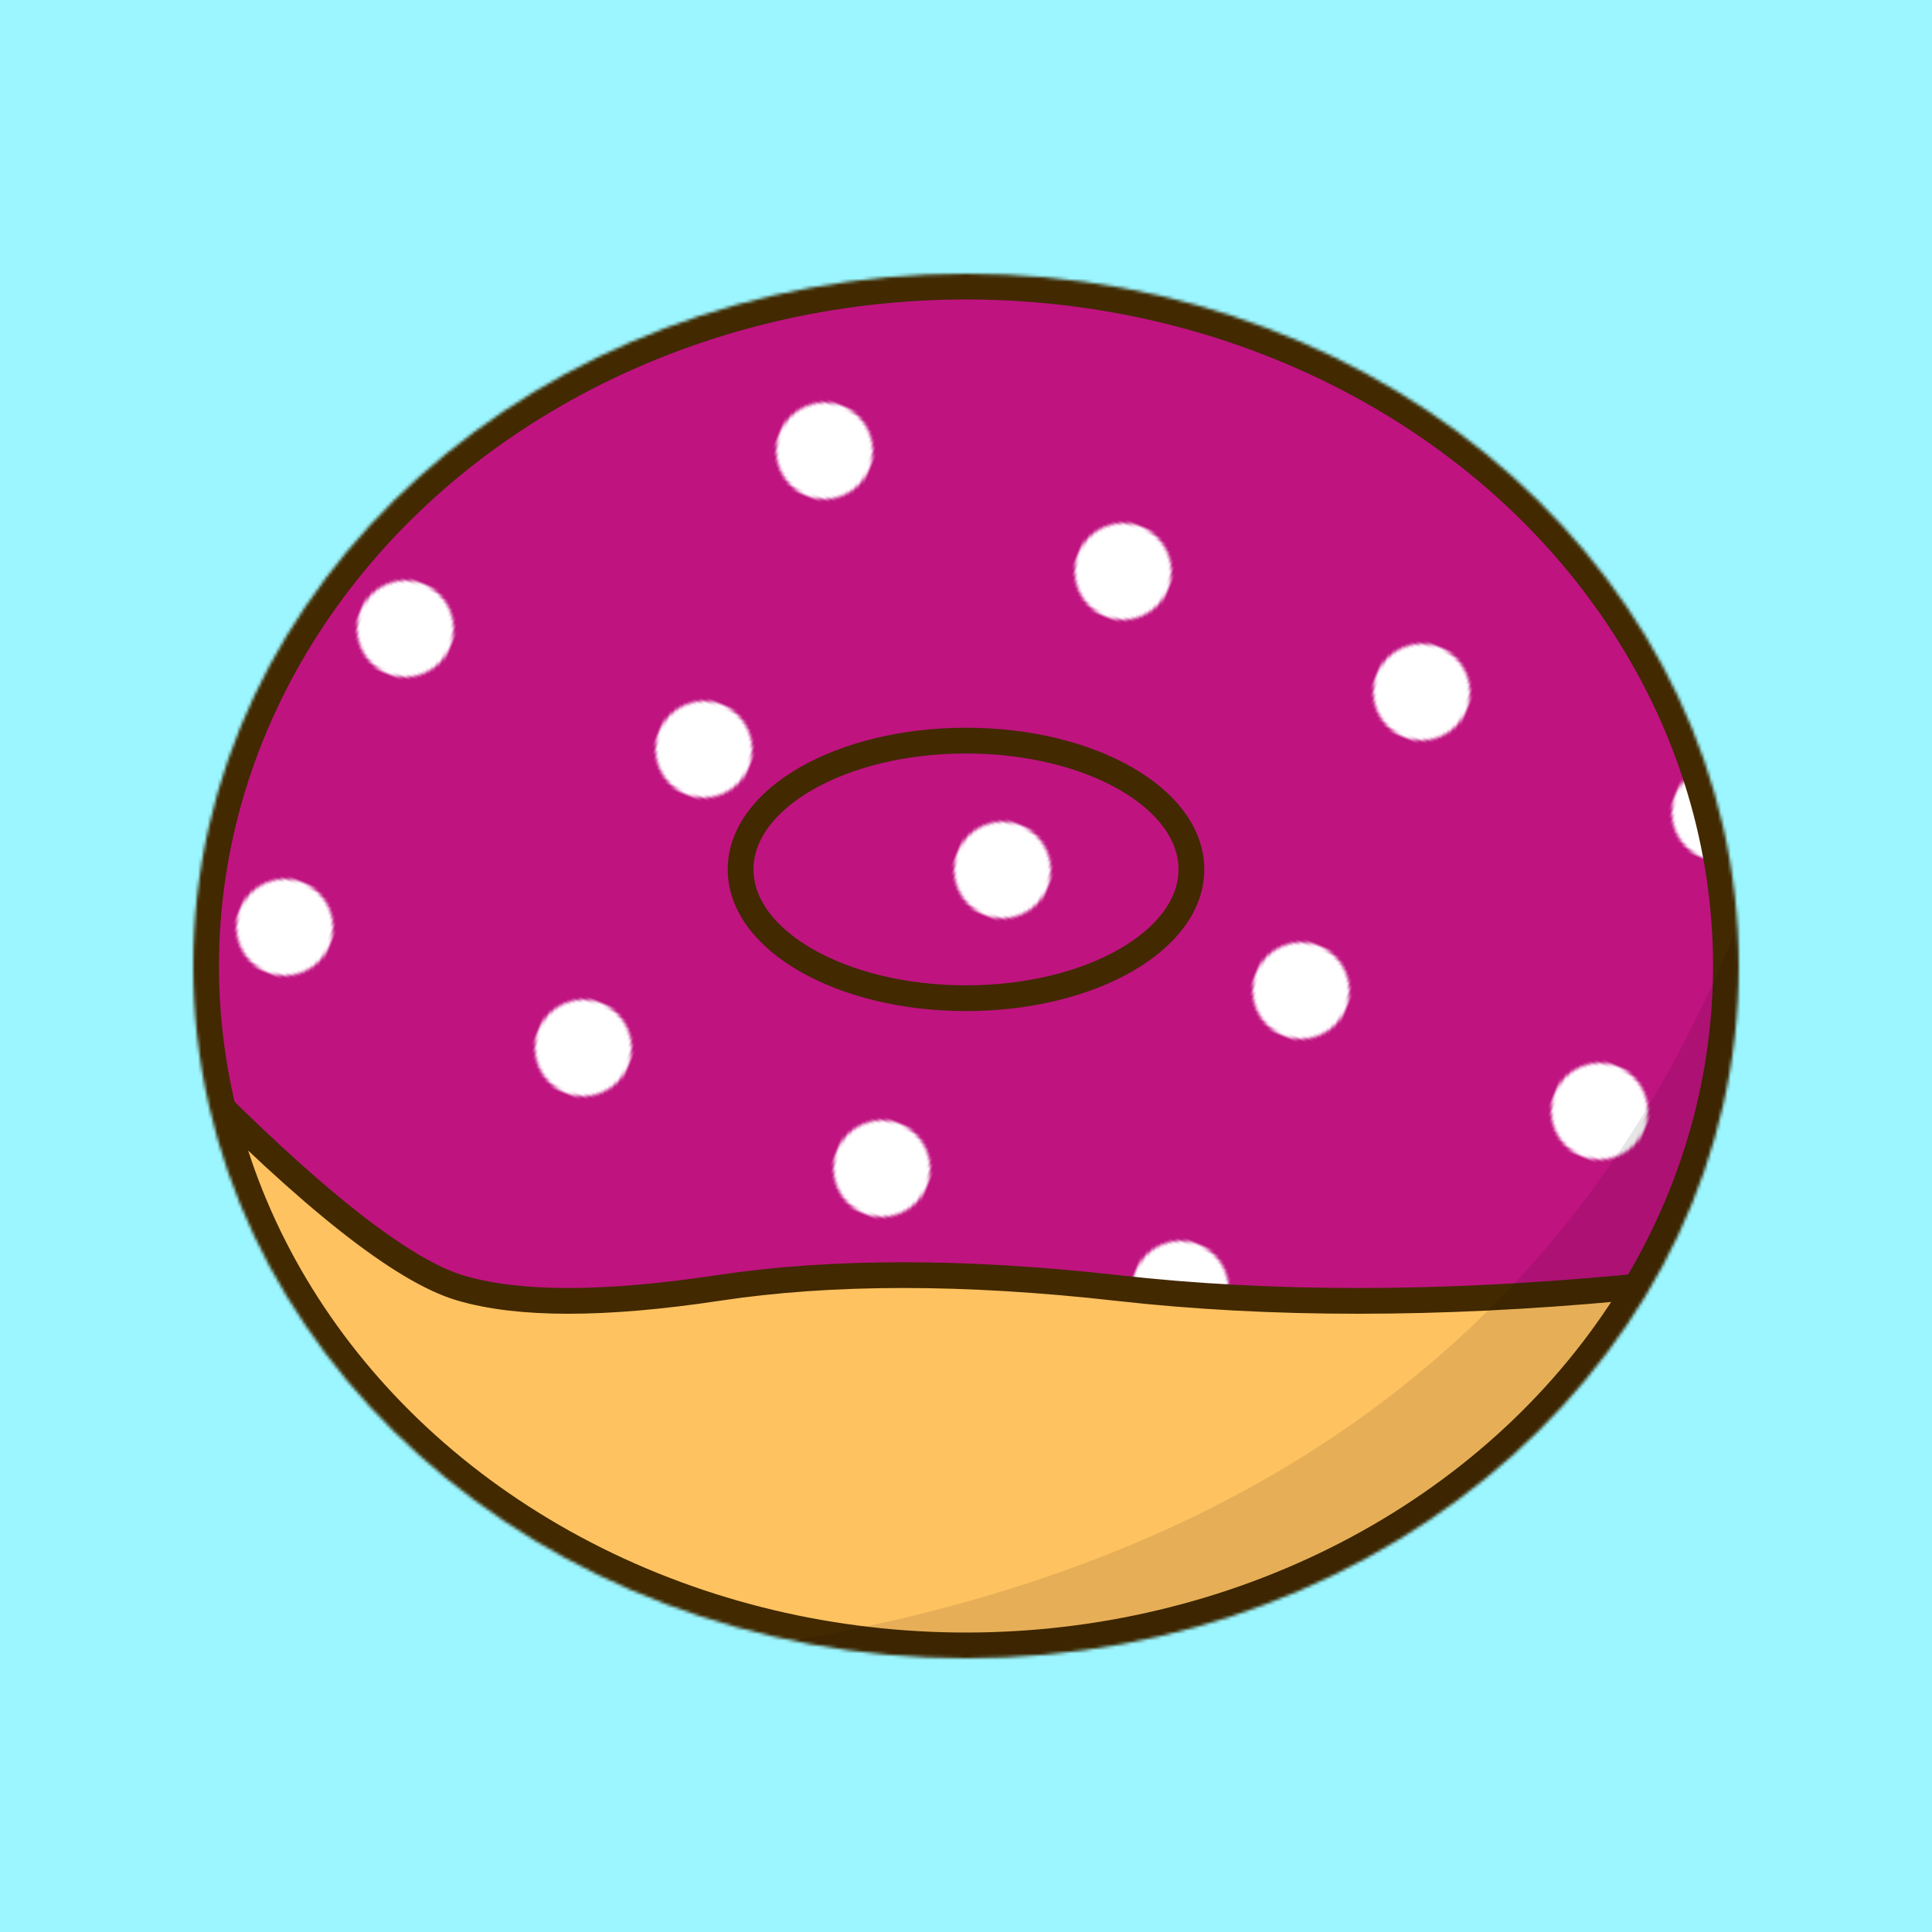
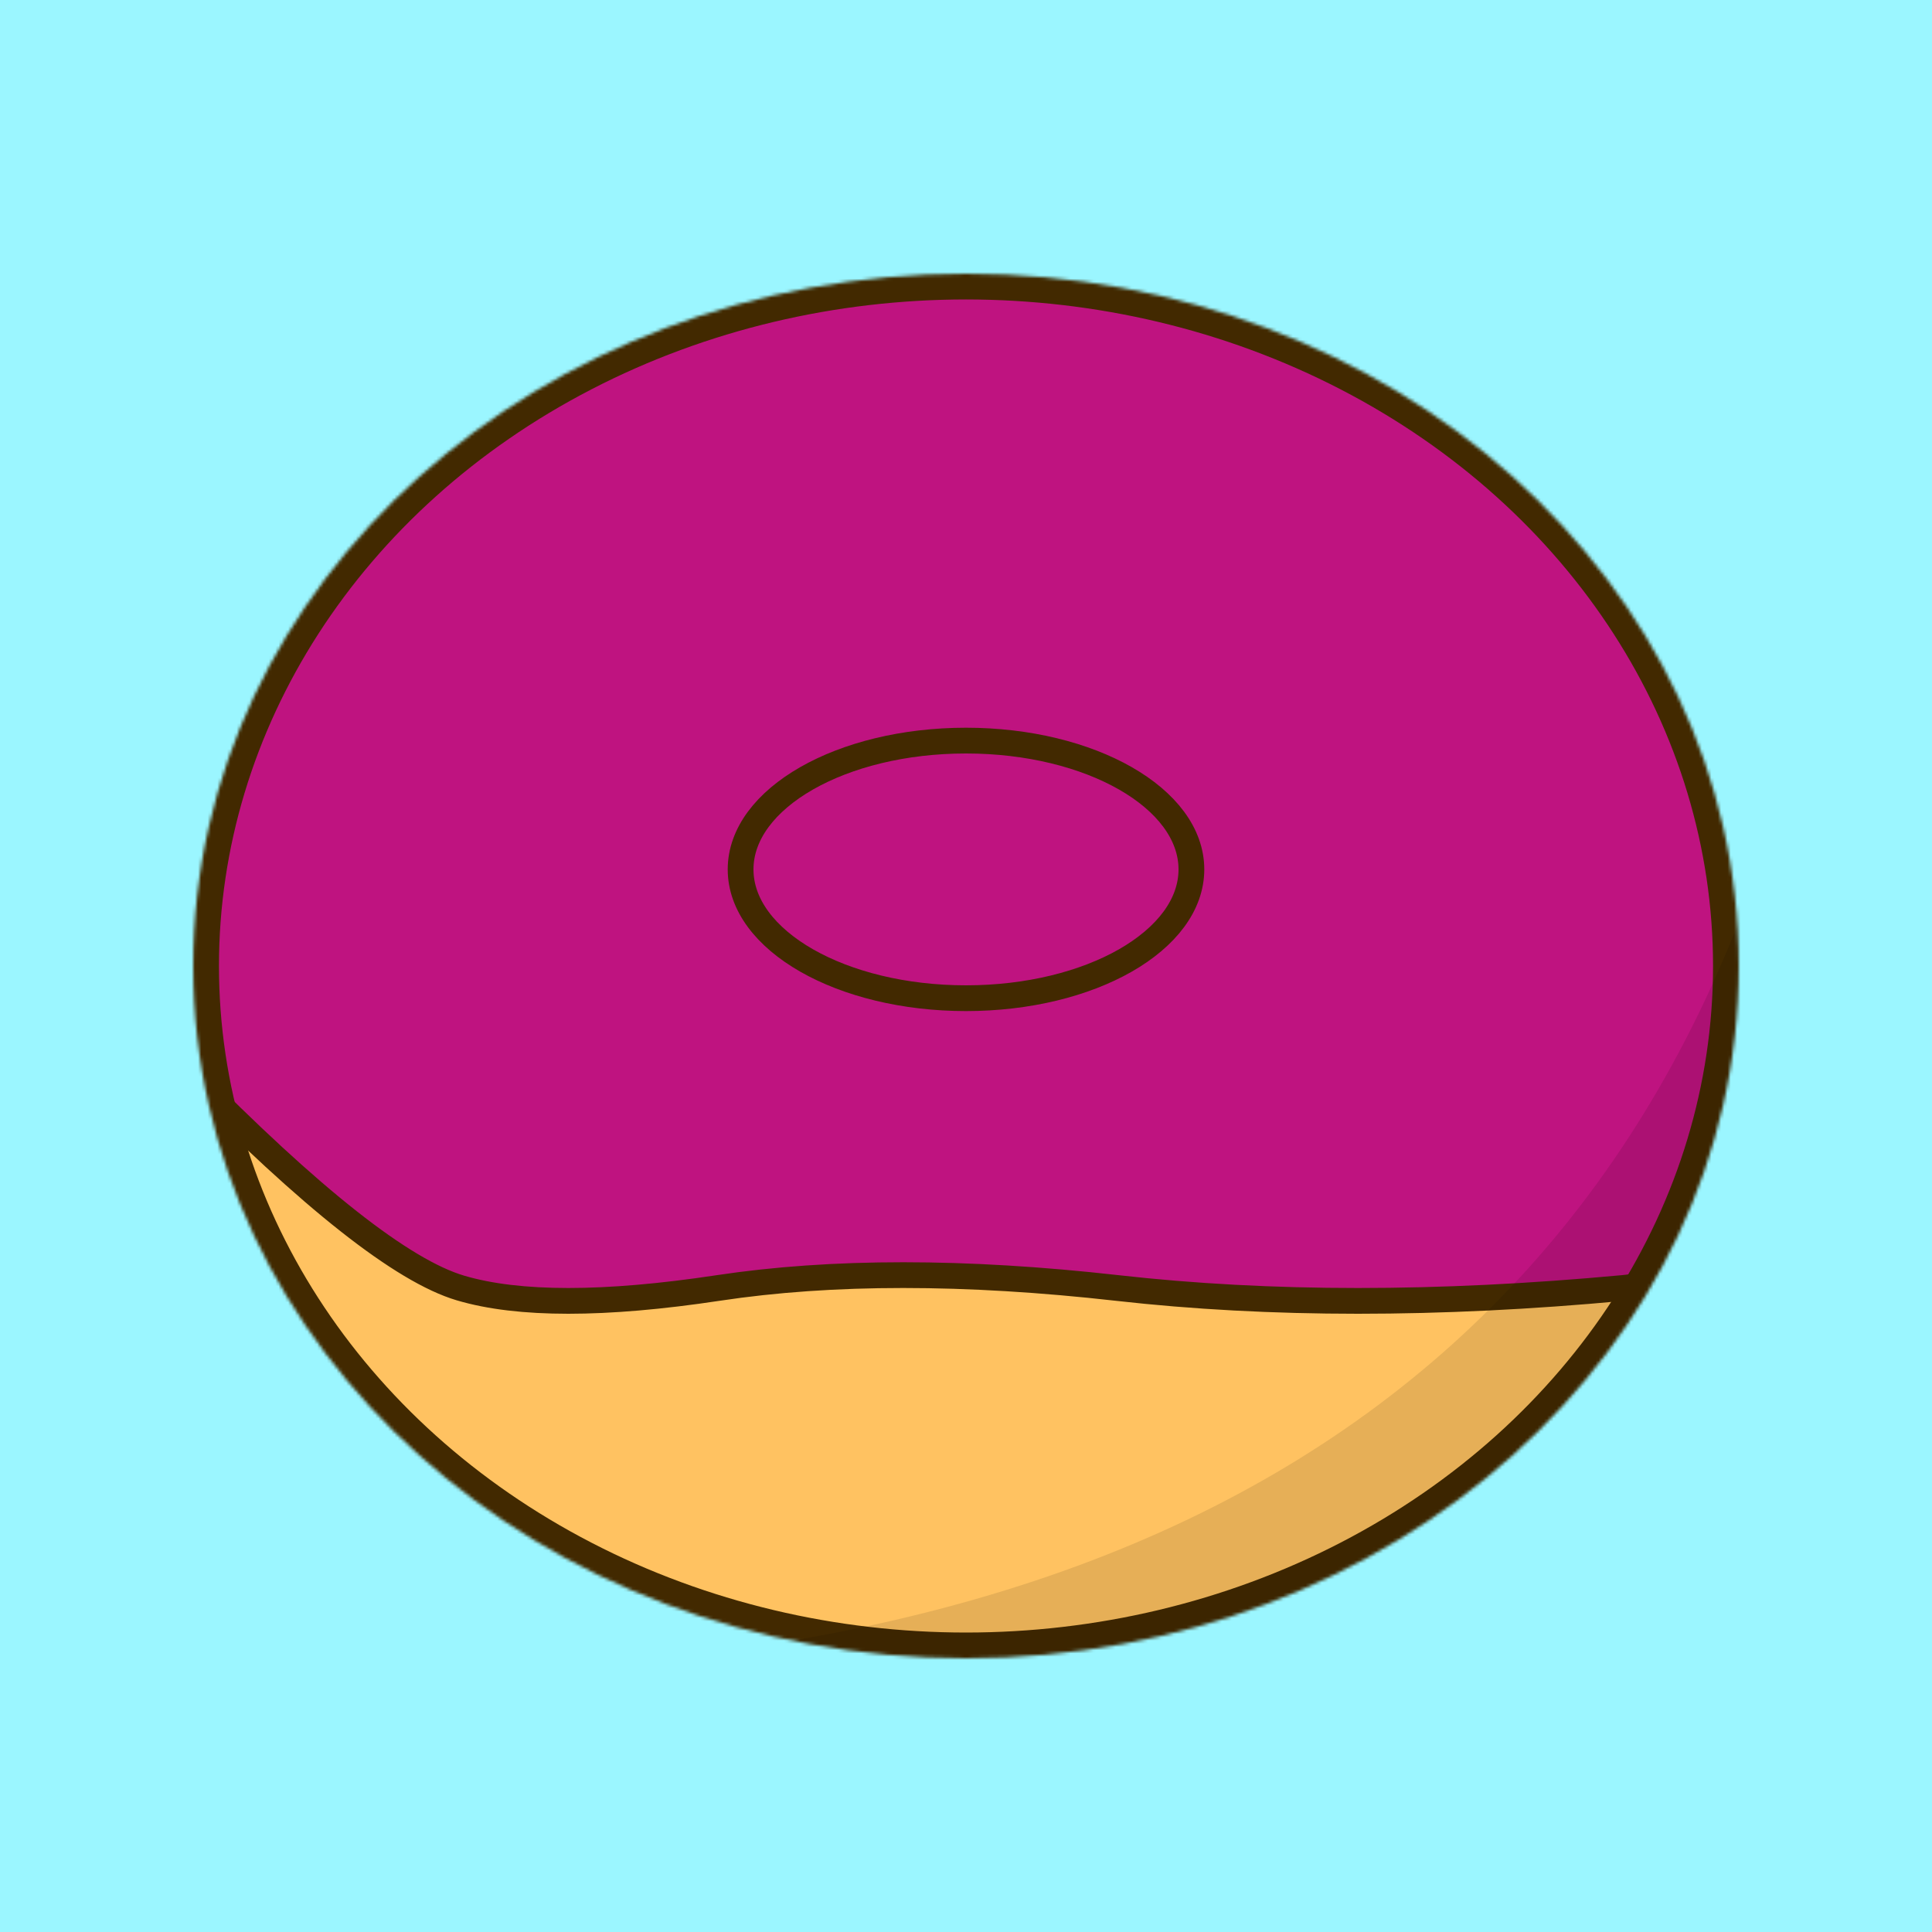
<svg xmlns="http://www.w3.org/2000/svg" width="600" height="600">
  <rect width="600" height="600" fill="#9BF6FF" />
  <defs>
    <pattern id="p" width="100" height="100" patternUnits="userSpaceOnUse" patternTransform="translate(043) rotate(22)">
-       <circle cx="50" cy="50" fill="#fff" r="15" />
-     </pattern>
+       </pattern>
  </defs>
  <mask id="donut">
    <ellipse cx="300" cy="300" rx="240" ry="215" fill="#fff" />
    <ellipse cx="300" cy="270" rx="70" ry="40" fill="#000" />
  </mask>
  <clipPath id="glaze">
    <path d="M 40 80 Q 0 274 58 333 T 143 400 T 223 400 T 347 400 T 504 400 T 550 80" />
  </clipPath>
  <ellipse cx="300" cy="270" rx="70" ry="40" fill="#FFC261" />
  <ellipse cx="300" cy="300" rx="70" ry="30" fill="#9BF6FF" stroke="#422900" stroke-width="8" />
  <g mask="url(#donut)">
    <ellipse cx="300" cy="300" rx="240" ry="215" fill="#FFC261" />
    <path d="M 40 80 Q 0 274 58 333 T 143 400 T 223 400 T 347 400 T 504 400 T 550 80" fill="#bf1380" />
-     <ellipse cx="300" cy="300" rx="240" ry="215" fill="url(#p)" clip-path="url(#glaze)" />
    <path d="M 40 80 Q 0 274 58 333 T 143 400 T 223 400 T 347 400 T 504 400 T 550 80" fill-opacity="0" stroke="#422900" stroke-width="8" />
    <ellipse cx="300" cy="300" rx="240" ry="215" fill-opacity="0" stroke="#422900" stroke-width="16" />
    <path d="M 571 156 Q 532 498 169 518 Q 597 573 570 156" fill="#000" fill-opacity="0.1" />
  </g>
  <ellipse cx="300" cy="270" rx="70" ry="40" fill="#EFB45E" stroke="#422900" stroke-width="8" fill-opacity="0" />
</svg>